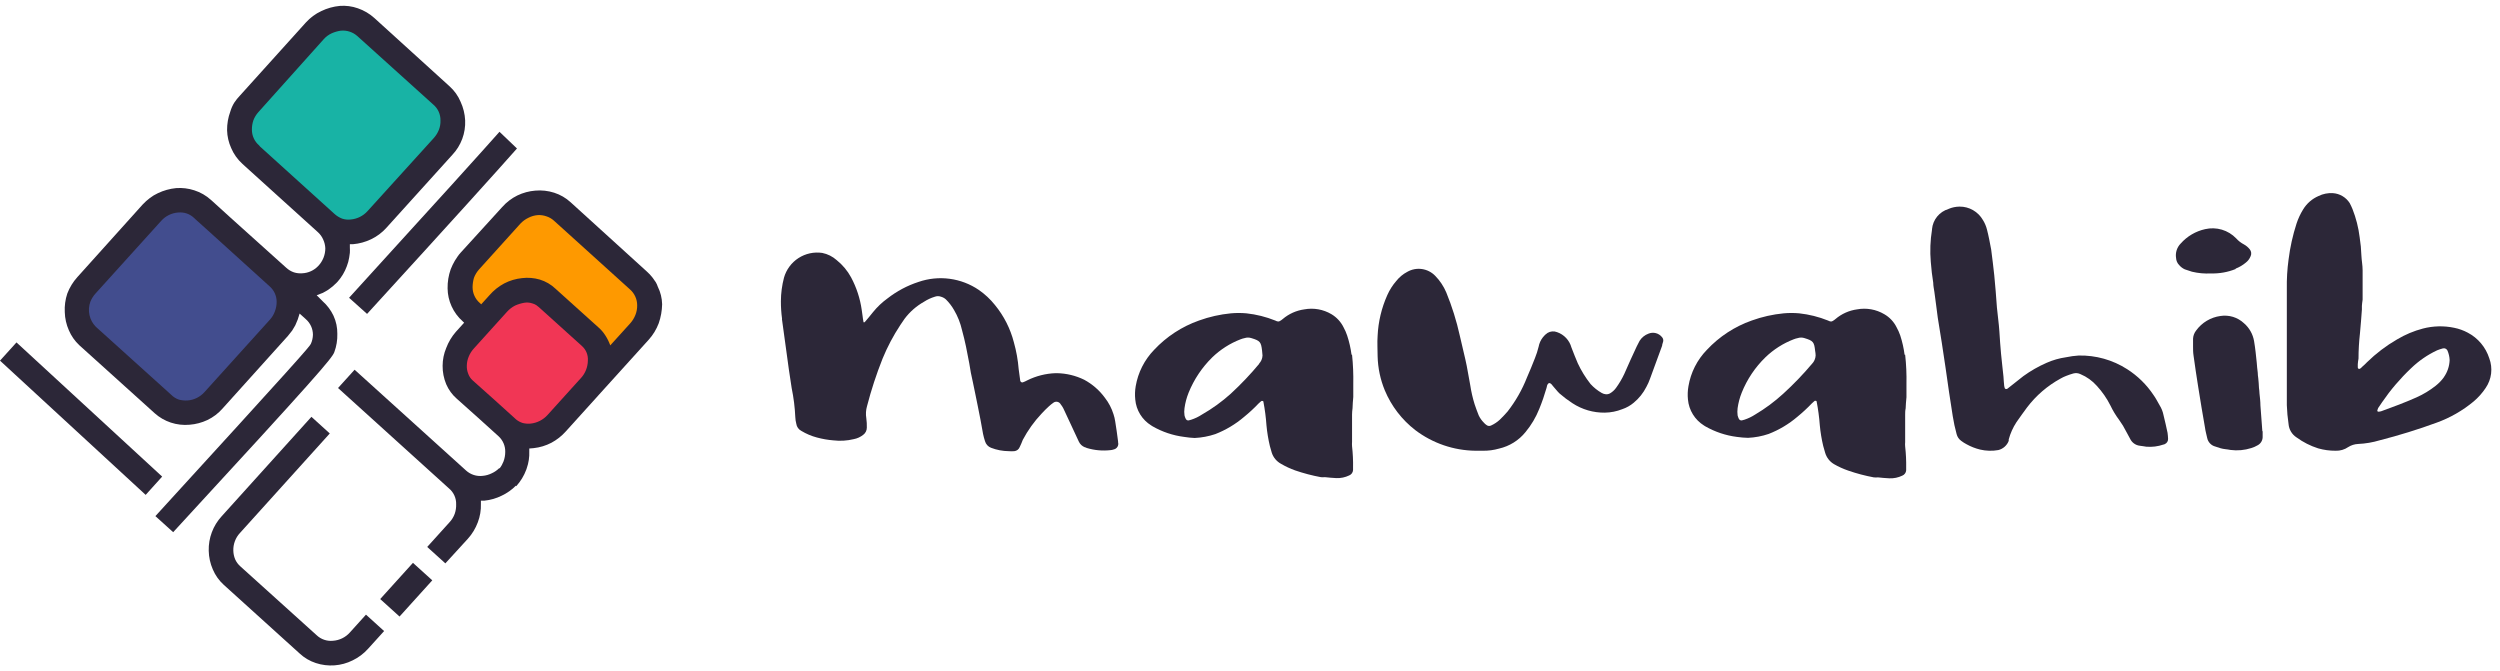
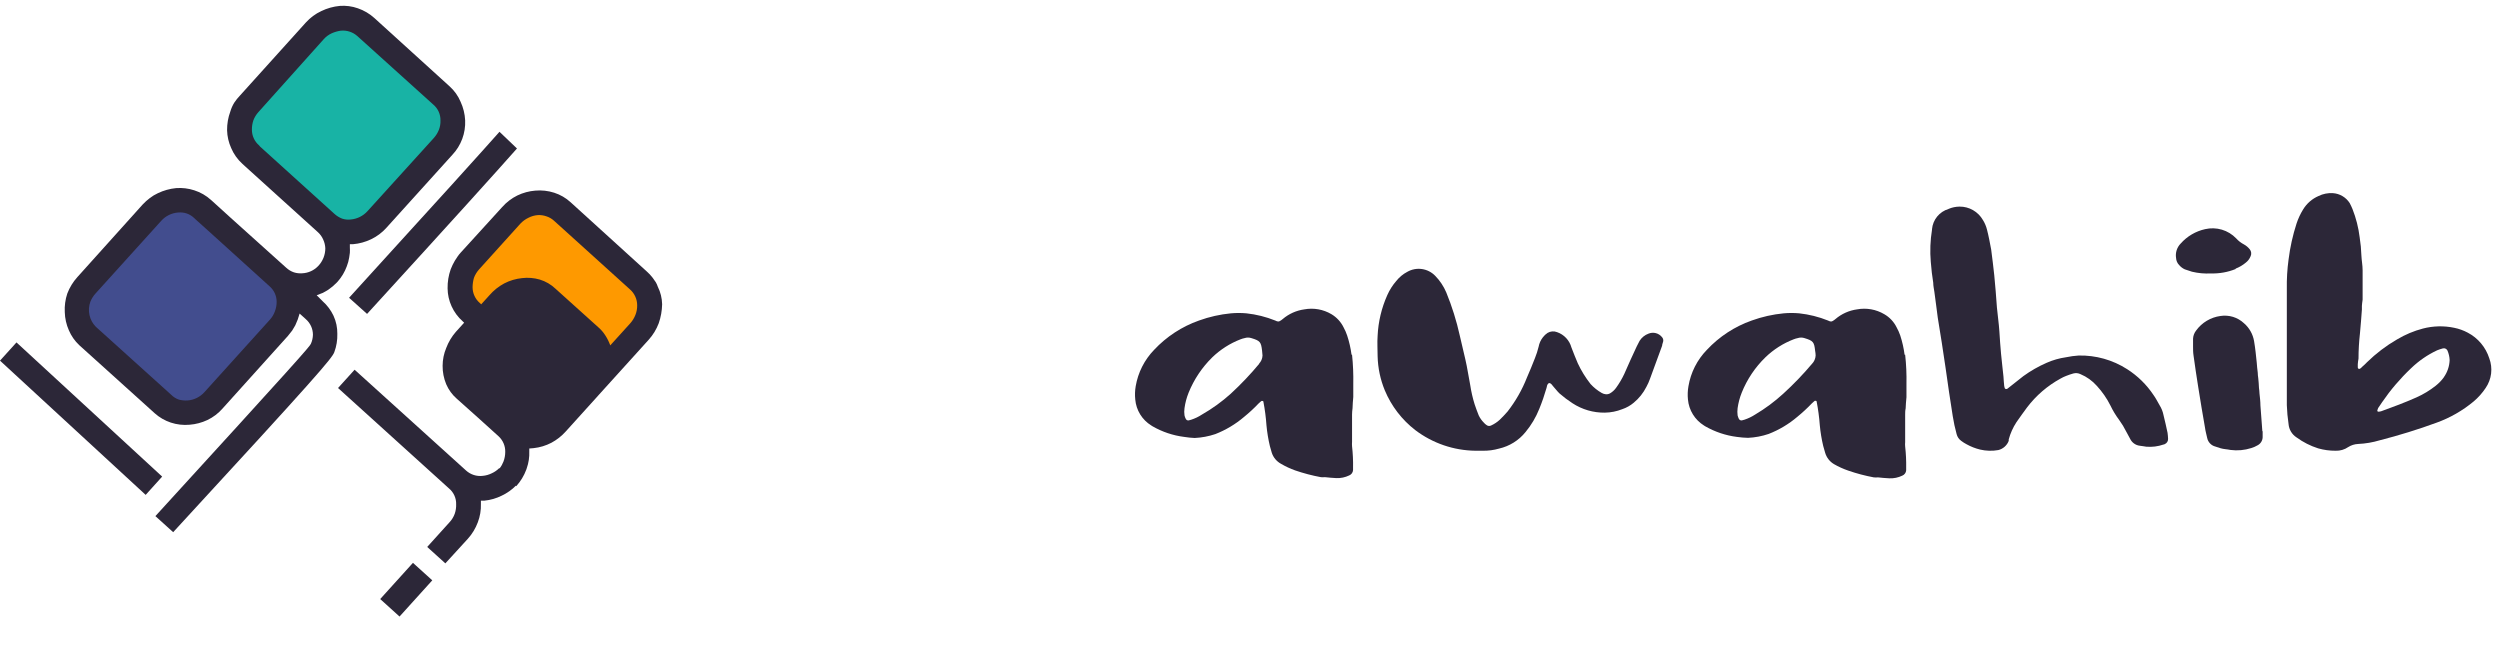
<svg xmlns="http://www.w3.org/2000/svg" width="190" height="51" viewBox="0 0 190 51" fill="none">
  <g clip-path="url(#clip0)">
-     <path d="M59.43 24.268C59.539 25.078 59.654 25.91 59.764 26.698C59.889 27.639 60.02 28.581 60.168 29.5C60.317 30.221 60.409 30.953 60.442 31.689C60.448 31.863 60.474 32.035 60.518 32.204C60.533 32.32 60.577 32.43 60.645 32.526C60.712 32.621 60.802 32.698 60.907 32.751C61.273 32.972 61.669 33.14 62.083 33.249C62.493 33.36 62.912 33.434 63.335 33.468C63.853 33.53 64.377 33.498 64.883 33.375C65.147 33.326 65.395 33.213 65.605 33.046C65.691 32.983 65.76 32.9 65.807 32.805C65.855 32.71 65.879 32.605 65.879 32.499C65.879 32.258 65.879 32.039 65.841 31.799C65.788 31.486 65.806 31.166 65.895 30.863C66.213 29.635 66.608 28.429 67.077 27.25C67.442 26.361 67.893 25.509 68.422 24.706C68.532 24.536 68.641 24.394 68.75 24.224C69.148 23.696 69.651 23.256 70.227 22.932C70.483 22.766 70.761 22.637 71.053 22.549C71.201 22.494 71.364 22.494 71.513 22.549C71.651 22.587 71.778 22.656 71.885 22.752C72.129 22.992 72.339 23.264 72.508 23.562C72.788 24.038 72.993 24.555 73.115 25.094C73.34 25.904 73.504 26.736 73.662 27.601C73.733 28.077 73.826 28.575 73.941 29.057C74.051 29.648 74.198 30.233 74.308 30.846C74.456 31.547 74.587 32.264 74.713 32.981C74.752 33.166 74.801 33.348 74.86 33.528C74.892 33.642 74.95 33.747 75.03 33.835C75.11 33.922 75.209 33.99 75.32 34.032C75.749 34.198 76.205 34.285 76.665 34.289C76.805 34.3 76.946 34.3 77.086 34.289C77.177 34.28 77.263 34.246 77.336 34.191C77.408 34.136 77.464 34.062 77.497 33.977C77.584 33.791 77.661 33.627 77.732 33.43C78.115 32.706 78.593 32.038 79.154 31.443C79.328 31.252 79.51 31.069 79.701 30.895C79.816 30.788 79.938 30.689 80.067 30.6C80.111 30.569 80.16 30.547 80.213 30.537C80.265 30.527 80.319 30.528 80.371 30.541C80.423 30.553 80.472 30.576 80.513 30.61C80.555 30.642 80.59 30.684 80.615 30.731C80.693 30.828 80.761 30.932 80.817 31.043C81.019 31.487 81.243 31.946 81.446 32.39C81.648 32.833 81.812 33.161 81.993 33.566C82.085 33.763 82.25 33.916 82.452 33.993C82.507 33.993 82.54 34.032 82.6 34.048C83.177 34.223 83.784 34.278 84.383 34.212C84.473 34.206 84.561 34.188 84.646 34.157C84.704 34.145 84.759 34.12 84.808 34.085C84.856 34.051 84.897 34.006 84.928 33.955C84.959 33.904 84.979 33.846 84.987 33.787C84.995 33.728 84.99 33.668 84.974 33.61V33.55C84.903 33.035 84.843 32.521 84.755 32.023C84.728 31.837 84.684 31.654 84.624 31.476C84.484 31.028 84.266 30.609 83.978 30.239C83.561 29.666 83.021 29.195 82.398 28.86C81.753 28.545 81.047 28.375 80.33 28.361C80.294 28.354 80.257 28.354 80.221 28.361C79.471 28.388 78.737 28.574 78.066 28.909C77.961 28.968 77.851 29.017 77.737 29.057C77.661 29.095 77.551 29.018 77.535 28.931V28.909C77.497 28.613 77.458 28.361 77.42 28.061C77.365 27.368 77.242 26.682 77.054 26.014C76.786 24.975 76.295 24.008 75.615 23.179C75.265 22.74 74.852 22.354 74.39 22.035C73.726 21.583 72.966 21.293 72.17 21.188C71.374 21.082 70.565 21.164 69.806 21.427C68.953 21.704 68.156 22.129 67.449 22.68C67.04 22.976 66.673 23.324 66.355 23.715C66.158 23.972 65.933 24.229 65.715 24.487C65.685 24.498 65.652 24.498 65.622 24.487C65.619 24.474 65.619 24.461 65.622 24.448C65.561 24.153 65.545 23.841 65.49 23.545C65.367 22.682 65.093 21.846 64.681 21.077C64.407 20.572 64.035 20.127 63.587 19.769C63.277 19.493 62.9 19.304 62.493 19.222C61.862 19.128 61.219 19.268 60.683 19.614C60.148 19.961 59.757 20.49 59.583 21.104C59.43 21.687 59.351 22.286 59.348 22.889C59.346 23.333 59.375 23.778 59.435 24.218L59.43 24.268Z" fill="#2C2738" />
    <path d="M102.717 26.96C102.652 26.464 102.541 25.974 102.384 25.499C102.312 25.283 102.22 25.074 102.11 24.875C101.906 24.462 101.587 24.116 101.191 23.879C100.571 23.511 99.838 23.381 99.129 23.512C98.523 23.596 97.954 23.85 97.488 24.246C97.421 24.305 97.348 24.357 97.269 24.399C97.226 24.427 97.173 24.439 97.122 24.432C97.05 24.421 96.982 24.396 96.919 24.361C96.218 24.079 95.482 23.895 94.731 23.813C94.338 23.778 93.943 23.778 93.55 23.813C92.721 23.893 91.904 24.077 91.121 24.361C89.823 24.819 88.654 25.583 87.713 26.588C86.978 27.347 86.49 28.31 86.313 29.352C86.255 29.686 86.245 30.027 86.28 30.364C86.315 30.765 86.443 31.152 86.654 31.494C86.865 31.836 87.153 32.124 87.495 32.335L87.588 32.395C88.33 32.823 89.15 33.099 90 33.205C90.264 33.248 90.531 33.275 90.798 33.287C91.331 33.261 91.858 33.162 92.363 32.992C93.16 32.681 93.9 32.239 94.551 31.683C94.937 31.37 95.303 31.032 95.645 30.671C95.699 30.616 95.754 30.578 95.809 30.523L95.885 30.468C95.924 30.468 96.017 30.468 96.017 30.523C96.131 31.12 96.21 31.723 96.252 32.329C96.301 32.856 96.387 33.379 96.509 33.895C96.569 34.081 96.602 34.245 96.657 34.414C96.776 34.773 97.029 35.073 97.362 35.252C97.701 35.451 98.058 35.618 98.429 35.75C99.066 35.969 99.719 36.141 100.382 36.264C100.485 36.275 100.59 36.275 100.693 36.264C100.989 36.297 101.24 36.319 101.558 36.336C101.896 36.35 102.232 36.28 102.537 36.133C102.619 36.1 102.691 36.045 102.743 35.973C102.795 35.901 102.826 35.816 102.832 35.728V35.558C102.843 35.01 102.817 34.462 102.756 33.916C102.747 33.805 102.747 33.694 102.756 33.583V31.503C102.758 31.342 102.771 31.181 102.794 31.021C102.794 30.748 102.827 30.474 102.849 30.173V29.188C102.864 28.444 102.833 27.7 102.756 26.96H102.717ZM95.721 27.622C95.044 28.439 94.313 29.208 93.533 29.927C92.863 30.53 92.129 31.061 91.345 31.508C91.094 31.673 90.822 31.803 90.536 31.897L90.334 31.952C90.288 31.958 90.242 31.948 90.203 31.926C90.163 31.903 90.132 31.868 90.115 31.826C90.072 31.745 90.041 31.658 90.022 31.569C89.995 31.387 89.995 31.203 90.022 31.021C90.077 30.618 90.182 30.223 90.334 29.845C90.744 28.832 91.358 27.916 92.138 27.152C92.754 26.56 93.481 26.096 94.277 25.789C94.378 25.748 94.482 25.717 94.589 25.696C94.756 25.641 94.936 25.641 95.103 25.696C95.77 25.898 95.842 25.991 95.918 26.654C95.935 26.775 95.946 26.898 95.951 27.02C95.942 27.257 95.845 27.482 95.677 27.65L95.721 27.622Z" fill="#2C2738" />
    <path d="M123.291 31.098C123.611 30.99 123.908 30.823 124.166 30.605C124.564 30.276 124.89 29.868 125.123 29.407C125.234 29.207 125.327 28.998 125.402 28.783C125.714 27.956 126.009 27.103 126.321 26.276C126.321 26.167 126.376 26.074 126.398 25.964C126.414 25.903 126.414 25.838 126.397 25.777C126.381 25.715 126.349 25.659 126.305 25.614C126.185 25.468 126.022 25.363 125.838 25.317C125.655 25.271 125.462 25.285 125.287 25.357C125.007 25.46 124.769 25.652 124.609 25.904C124.532 26.052 124.461 26.178 124.39 26.331C124.073 27.026 123.745 27.71 123.449 28.411C123.274 28.785 123.063 29.143 122.82 29.478C122.694 29.653 122.532 29.799 122.344 29.905C122.219 29.969 122.074 29.983 121.94 29.943C121.863 29.943 121.808 29.883 121.732 29.866C121.416 29.685 121.13 29.456 120.884 29.188C120.499 28.7 120.172 28.169 119.91 27.606C119.741 27.196 119.577 26.813 119.429 26.408C119.355 26.139 119.217 25.892 119.026 25.689C118.836 25.486 118.598 25.332 118.335 25.242C118.218 25.196 118.092 25.177 117.967 25.188C117.842 25.198 117.721 25.237 117.613 25.302C117.479 25.391 117.36 25.502 117.263 25.63C117.096 25.841 116.983 26.089 116.935 26.353C116.863 26.648 116.77 26.937 116.656 27.218C116.453 27.716 116.267 28.214 116.049 28.69C115.685 29.617 115.189 30.487 114.577 31.273C114.391 31.492 114.189 31.695 113.986 31.897C113.789 32.079 113.564 32.229 113.319 32.34C113.264 32.367 113.202 32.378 113.141 32.371C113.08 32.365 113.022 32.341 112.975 32.302C112.899 32.252 112.83 32.191 112.772 32.121C112.612 31.962 112.481 31.777 112.384 31.574C112.274 31.279 112.165 31.027 112.072 30.726C111.924 30.25 111.812 29.763 111.738 29.27C111.607 28.624 111.52 27.962 111.372 27.338C111.224 26.714 111.093 26.117 110.945 25.51C110.697 24.388 110.353 23.29 109.917 22.226C109.717 21.753 109.429 21.322 109.069 20.956C108.799 20.679 108.444 20.5 108.061 20.446C107.678 20.393 107.288 20.468 106.952 20.661C106.628 20.831 106.343 21.068 106.115 21.356C105.838 21.676 105.609 22.036 105.437 22.423C104.999 23.4 104.748 24.451 104.699 25.521C104.66 26.035 104.699 26.55 104.699 27.07C104.72 27.963 104.905 28.844 105.246 29.669C105.744 30.861 106.543 31.902 107.565 32.691C108.882 33.689 110.485 34.237 112.138 34.256H112.679C113.103 34.265 113.525 34.209 113.932 34.092C114.722 33.911 115.429 33.47 115.939 32.838C116.38 32.306 116.734 31.708 116.989 31.065C117.2 30.548 117.382 30.02 117.536 29.483C117.569 29.352 117.569 29.21 117.717 29.111C117.903 29.111 117.958 29.281 118.067 29.39C118.176 29.5 118.362 29.757 118.526 29.905C118.835 30.174 119.162 30.421 119.506 30.644C120.238 31.124 121.097 31.374 121.972 31.361C122.424 31.354 122.871 31.265 123.291 31.098Z" fill="#2C2738" />
    <path d="M144.748 26.96C144.685 26.464 144.575 25.975 144.42 25.499C144.346 25.283 144.253 25.074 144.141 24.875C143.935 24.458 143.609 24.111 143.206 23.879C142.583 23.511 141.849 23.381 141.138 23.512C140.533 23.595 139.963 23.849 139.497 24.246C139.43 24.304 139.356 24.355 139.279 24.399C139.235 24.427 139.182 24.439 139.131 24.432C139.059 24.422 138.991 24.397 138.928 24.36C138.227 24.079 137.491 23.895 136.741 23.813C136.348 23.778 135.952 23.778 135.559 23.813C134.73 23.893 133.914 24.077 133.13 24.36C131.832 24.818 130.663 25.582 129.723 26.588C128.986 27.345 128.497 28.309 128.322 29.352C128.263 29.686 128.25 30.027 128.284 30.364C128.32 30.765 128.449 31.151 128.66 31.493C128.87 31.834 129.157 32.123 129.498 32.335L129.591 32.395C130.334 32.821 131.154 33.097 132.004 33.205C132.285 33.245 132.568 33.269 132.851 33.276C133.384 33.251 133.911 33.152 134.416 32.98C135.213 32.67 135.953 32.228 136.604 31.672C136.989 31.358 137.354 31.02 137.698 30.66L137.862 30.512L137.933 30.457C137.971 30.457 138.064 30.457 138.064 30.512C138.18 31.109 138.261 31.712 138.305 32.318C138.354 32.845 138.44 33.368 138.562 33.884C138.617 34.07 138.655 34.234 138.71 34.404C138.814 34.765 139.05 35.074 139.372 35.268C139.72 35.469 140.086 35.635 140.466 35.766C141.101 35.986 141.752 36.158 142.413 36.281C142.518 36.291 142.625 36.291 142.73 36.281C143.025 36.314 143.277 36.336 143.594 36.352C143.932 36.366 144.269 36.296 144.573 36.149C144.656 36.117 144.727 36.061 144.779 35.989C144.832 35.918 144.863 35.833 144.869 35.744V35.575C144.879 35.026 144.854 34.478 144.792 33.933C144.781 33.822 144.781 33.71 144.792 33.599V31.519C144.792 31.371 144.792 31.207 144.83 31.038C144.83 30.764 144.869 30.49 144.891 30.189V29.188C144.907 28.444 144.874 27.7 144.792 26.96H144.748ZM137.736 27.622C137.05 28.439 136.31 29.209 135.521 29.927C134.866 30.526 134.151 31.056 133.388 31.508C133.135 31.672 132.863 31.802 132.578 31.897L132.376 31.952C132.33 31.957 132.283 31.948 132.243 31.925C132.203 31.902 132.171 31.868 132.151 31.826C132.111 31.744 132.08 31.657 132.058 31.569C132.034 31.387 132.034 31.203 132.058 31.021C132.114 30.618 132.218 30.222 132.37 29.845C132.776 28.83 133.391 27.913 134.175 27.152C134.79 26.56 135.517 26.096 136.314 25.789C136.415 25.748 136.519 25.717 136.626 25.696C136.793 25.641 136.973 25.641 137.14 25.696C137.802 25.898 137.878 25.991 137.949 26.654C137.972 26.775 137.985 26.897 137.988 27.02C137.976 27.256 137.879 27.48 137.714 27.65L137.736 27.622Z" fill="#2C2738" />
    <path d="M148.085 15.883C147.747 15.984 147.448 16.184 147.224 16.457C147.001 16.73 146.865 17.064 146.833 17.415C146.828 17.428 146.828 17.441 146.833 17.454C146.701 18.264 146.669 19.087 146.74 19.905C146.778 20.453 146.849 21 146.926 21.493C146.926 21.728 146.98 21.952 147.013 22.188C147.106 22.834 147.183 23.501 147.27 24.142C147.478 25.417 147.68 26.67 147.861 27.94C148.041 29.21 148.211 30.408 148.408 31.623C148.48 32.084 148.579 32.541 148.703 32.992C148.755 33.199 148.879 33.382 149.053 33.506C149.181 33.603 149.316 33.689 149.458 33.763C149.783 33.944 150.131 34.08 150.492 34.168C150.944 34.274 151.413 34.287 151.87 34.206C152.049 34.162 152.214 34.075 152.352 33.953C152.49 33.831 152.597 33.678 152.663 33.506C152.663 33.468 152.663 33.435 152.663 33.397C152.788 32.932 152.986 32.491 153.249 32.088C153.506 31.7 153.796 31.333 154.058 30.961C154.743 30.06 155.609 29.314 156.602 28.772C156.738 28.692 156.881 28.625 157.028 28.569C157.207 28.497 157.39 28.435 157.575 28.383C157.758 28.334 157.953 28.354 158.122 28.438C158.596 28.637 159.018 28.94 159.359 29.325C159.771 29.772 160.119 30.275 160.392 30.819C160.576 31.204 160.798 31.571 161.054 31.913C161.262 32.198 161.445 32.5 161.601 32.816C161.694 32.997 161.787 33.167 161.88 33.331C161.948 33.48 162.053 33.609 162.185 33.705C162.317 33.801 162.472 33.86 162.635 33.878C162.799 33.911 162.969 33.911 163.116 33.949C163.559 33.986 164.004 33.93 164.424 33.785C164.463 33.781 164.5 33.768 164.533 33.747C164.607 33.713 164.67 33.658 164.712 33.589C164.755 33.52 164.777 33.44 164.774 33.358C164.769 33.204 164.756 33.051 164.735 32.898C164.642 32.439 164.533 31.995 164.424 31.536C164.371 31.273 164.271 31.023 164.128 30.797C163.981 30.54 163.833 30.25 163.669 30.025C163.144 29.236 162.46 28.565 161.661 28.055C160.562 27.351 159.279 26.991 157.975 27.02C157.653 27.041 157.333 27.085 157.017 27.152C156.51 27.224 156.015 27.365 155.546 27.573C154.921 27.846 154.326 28.185 153.774 28.586C153.407 28.881 153.019 29.177 152.652 29.472C152.613 29.509 152.569 29.54 152.521 29.565C152.495 29.573 152.468 29.573 152.442 29.567C152.416 29.56 152.392 29.546 152.374 29.527C152.348 29.462 152.329 29.394 152.319 29.325C152.286 29.084 152.286 28.865 152.264 28.624C152.209 28.077 152.133 27.464 152.078 26.873C152.023 26.282 151.991 25.778 151.952 25.176C151.914 24.574 151.821 23.977 151.766 23.37C151.712 22.56 151.641 21.728 151.564 20.918C151.493 20.272 151.416 19.61 151.329 18.964C151.23 18.45 151.143 17.952 151.012 17.454C150.948 17.194 150.842 16.946 150.7 16.72C150.521 16.408 150.263 16.15 149.951 15.971C149.64 15.792 149.287 15.699 148.928 15.702C148.644 15.705 148.363 15.762 148.102 15.872L148.085 15.883Z" fill="#2C2738" />
    <path d="M171.939 32.783C171.885 32.121 171.846 31.475 171.792 30.808C171.792 30.517 171.753 30.2 171.721 29.904C171.716 29.763 171.703 29.623 171.682 29.483C171.682 29.242 171.644 28.985 171.628 28.744C171.605 28.605 171.592 28.464 171.589 28.323C171.551 28.066 171.535 27.825 171.513 27.567C171.458 27.02 171.403 26.473 171.31 25.926C171.22 25.395 170.947 24.913 170.539 24.563C170.302 24.342 170.018 24.177 169.708 24.082C169.398 23.988 169.071 23.965 168.75 24.015C168.386 24.065 168.036 24.188 167.72 24.376C167.404 24.564 167.13 24.813 166.913 25.11C166.768 25.289 166.684 25.51 166.672 25.739V26.331C166.672 26.566 166.672 26.79 166.71 27.026C166.82 27.819 166.935 28.613 167.06 29.384C167.23 30.435 167.394 31.47 167.58 32.504C167.613 32.761 167.689 33.019 167.744 33.276C167.774 33.434 167.849 33.58 167.96 33.698C168.07 33.815 168.212 33.898 168.368 33.938L168.772 34.069C169.013 34.141 169.27 34.141 169.511 34.195C170.044 34.266 170.585 34.217 171.097 34.053C171.263 34.003 171.423 33.933 171.573 33.845C171.686 33.787 171.781 33.7 171.849 33.594C171.917 33.487 171.956 33.364 171.961 33.237V32.761L171.939 32.783ZM169.91 20.414C170.193 20.305 170.455 20.15 170.687 19.954C170.841 19.834 170.962 19.676 171.037 19.495C171.082 19.408 171.101 19.31 171.091 19.213C171.081 19.116 171.043 19.023 170.982 18.948C170.86 18.796 170.71 18.669 170.539 18.575C170.316 18.459 170.116 18.304 169.948 18.116C169.649 17.805 169.275 17.577 168.862 17.454C168.449 17.332 168.011 17.318 167.591 17.415C166.871 17.574 166.22 17.957 165.731 18.51C165.591 18.652 165.487 18.825 165.426 19.015C165.365 19.205 165.35 19.407 165.381 19.604C165.39 19.81 165.476 20.006 165.622 20.151C165.737 20.287 165.881 20.395 166.043 20.469C166.229 20.524 166.415 20.595 166.59 20.65C167.06 20.763 167.545 20.808 168.028 20.781C168.67 20.8 169.309 20.687 169.905 20.447L169.91 20.414Z" fill="#2C2738" />
    <path d="M173.799 25.833V27.163C173.799 28.378 173.799 29.576 173.799 30.791C173.816 31.273 173.86 31.754 173.931 32.231C173.947 32.435 174.011 32.632 174.116 32.808C174.221 32.983 174.366 33.132 174.538 33.243C175.036 33.607 175.591 33.888 176.179 34.075C176.611 34.198 177.058 34.259 177.508 34.256C177.849 34.269 178.184 34.171 178.465 33.977C178.692 33.834 178.952 33.753 179.22 33.741C179.776 33.716 180.327 33.622 180.861 33.462C182.325 33.088 183.769 32.641 185.187 32.121C186.207 31.753 187.154 31.21 187.988 30.518C188.344 30.219 188.655 29.871 188.912 29.483C189.135 29.158 189.276 28.784 189.324 28.392C189.371 28 189.324 27.603 189.186 27.234C188.918 26.392 188.328 25.689 187.545 25.28C187.224 25.109 186.879 24.985 186.522 24.913C185.737 24.748 184.925 24.767 184.148 24.968C183.456 25.149 182.793 25.428 182.179 25.794C181.347 26.275 180.579 26.858 179.893 27.529C179.77 27.659 179.64 27.781 179.504 27.896C179.465 27.956 179.407 28.002 179.34 28.027C179.326 28.036 179.31 28.04 179.294 28.04C179.277 28.04 179.261 28.036 179.247 28.027C179.219 28.004 179.199 27.971 179.192 27.934V27.677C179.192 27.529 179.231 27.398 179.247 27.256C179.247 26.61 179.285 25.981 179.357 25.335C179.428 24.689 179.45 24.136 179.504 23.529C179.504 23.436 179.504 23.348 179.504 23.255C179.504 23.162 179.537 22.938 179.559 22.773V20.546C179.559 20.157 179.482 19.791 179.466 19.418C179.452 18.956 179.408 18.496 179.335 18.039C179.245 17.3 179.061 16.576 178.788 15.883C178.728 15.735 178.656 15.587 178.58 15.44C178.442 15.221 178.254 15.038 178.031 14.906C177.809 14.773 177.558 14.696 177.3 14.679C176.922 14.656 176.546 14.731 176.206 14.898C175.719 15.109 175.31 15.466 175.035 15.921C174.828 16.256 174.661 16.614 174.538 16.988C174.249 17.879 174.046 18.796 173.931 19.725C173.83 20.463 173.786 21.208 173.799 21.952V25.86V25.833ZM185.734 28.673C185.557 28.916 185.347 29.133 185.111 29.319C184.664 29.672 184.175 29.968 183.656 30.2C182.786 30.589 181.884 30.923 180.981 31.251C180.91 31.274 180.837 31.287 180.762 31.289C180.762 31.289 180.708 31.289 180.686 31.251C180.664 31.213 180.686 31.18 180.686 31.158C180.701 31.108 180.72 31.058 180.74 31.01C180.85 30.868 180.943 30.698 181.036 30.573C181.677 29.635 182.416 28.769 183.24 27.989C183.819 27.429 184.486 26.969 185.215 26.626C185.359 26.567 185.507 26.518 185.658 26.479C185.726 26.46 185.799 26.467 185.863 26.497C185.927 26.527 185.978 26.579 186.008 26.643C186.106 26.872 186.162 27.116 186.172 27.365C186.156 27.835 186.002 28.29 185.729 28.673H185.734Z" fill="#2C2738" />
-     <path d="M26.594 48.064C26.263 48.439 25.797 48.667 25.298 48.699C25.075 48.721 24.849 48.695 24.637 48.622C24.425 48.55 24.23 48.432 24.067 48.278L18.275 43.051C18.102 42.9 17.963 42.714 17.87 42.504C17.785 42.297 17.739 42.076 17.733 41.853C17.725 41.605 17.765 41.358 17.853 41.126C17.94 40.894 18.072 40.681 18.242 40.501L25.063 32.943L23.668 31.678L16.847 39.236C16.192 39.95 15.839 40.889 15.863 41.858C15.873 42.346 15.979 42.828 16.174 43.276C16.363 43.722 16.647 44.121 17.006 44.447L22.782 49.673C23.132 49.998 23.548 50.242 24.002 50.391C24.925 50.696 25.932 50.623 26.802 50.188C27.246 49.974 27.644 49.674 27.973 49.307L29.192 47.961L27.814 46.713L26.594 48.064Z" fill="#2C2738" />
    <path d="M1.253 26.024L0 27.409L11.071 37.611L12.324 36.221L1.253 26.024Z" fill="#2C2738" />
    <path d="M25.637 25.368C25.644 24.896 25.545 24.428 25.348 23.999C25.148 23.576 24.866 23.198 24.516 22.888L24.068 22.439L24.533 22.259L24.762 22.133C24.825 22.101 24.885 22.064 24.943 22.024C25.178 21.864 25.396 21.681 25.594 21.476L25.632 21.433L25.665 21.4C25.964 21.061 26.198 20.669 26.354 20.245C26.442 20.025 26.504 19.795 26.54 19.561C26.563 19.447 26.58 19.332 26.589 19.216C26.597 19.083 26.597 18.949 26.589 18.816V18.559H26.83C27.304 18.519 27.768 18.392 28.197 18.187C28.64 17.977 29.035 17.681 29.362 17.317L34.378 11.767C34.708 11.418 34.964 11.006 35.131 10.555C35.298 10.105 35.373 9.625 35.352 9.146C35.328 8.659 35.211 8.182 35.007 7.739C34.82 7.292 34.536 6.892 34.176 6.568L28.444 1.363C28.081 1.037 27.657 0.788 27.196 0.63C26.756 0.475 26.289 0.413 25.823 0.449C25.335 0.495 24.859 0.628 24.418 0.843C23.976 1.049 23.58 1.341 23.253 1.702L18.237 7.263C18.075 7.432 17.928 7.615 17.799 7.81C17.672 8.019 17.573 8.243 17.504 8.478C17.337 8.932 17.254 9.412 17.258 9.895C17.27 10.364 17.376 10.826 17.57 11.253C17.762 11.707 18.051 12.114 18.417 12.446L18.516 12.539L24.166 17.651C24.334 17.804 24.468 17.99 24.56 18.198C24.659 18.409 24.714 18.638 24.724 18.871C24.724 19.376 24.528 19.86 24.177 20.223C23.861 20.553 23.43 20.749 22.974 20.77C22.76 20.787 22.544 20.763 22.339 20.699C22.119 20.624 21.918 20.502 21.748 20.343L17.487 16.512L16.12 15.27L16.027 15.188C15.664 14.86 15.235 14.614 14.769 14.465C14.323 14.319 13.853 14.261 13.385 14.296C12.903 14.343 12.433 14.475 11.996 14.684C11.78 14.784 11.577 14.907 11.389 15.051C11.193 15.199 11.01 15.364 10.842 15.543L5.88 21.06C5.55 21.425 5.29 21.848 5.115 22.308C4.963 22.763 4.898 23.242 4.923 23.72C4.935 24.198 5.041 24.668 5.235 25.105C5.416 25.529 5.682 25.91 6.017 26.227L11.761 31.41C12.114 31.726 12.53 31.966 12.98 32.116C13.44 32.268 13.926 32.324 14.408 32.28C14.876 32.244 15.334 32.123 15.759 31.924C16.199 31.714 16.592 31.416 16.913 31.049L21.88 25.532L22.202 25.127L22.443 24.722C22.58 24.435 22.69 24.137 22.771 23.83L23.236 24.251C23.407 24.398 23.544 24.581 23.639 24.785C23.733 24.99 23.782 25.213 23.783 25.439C23.777 25.679 23.724 25.915 23.625 26.134C23.526 26.353 22.498 27.529 11.81 39.225L13.161 40.446C24.068 28.608 25.238 27.228 25.408 26.763C25.573 26.317 25.651 25.843 25.637 25.368Z" fill="#2C2738" />
    <path d="M19.768 11.143L19.692 11.05C19.52 10.903 19.381 10.72 19.287 10.514C19.193 10.308 19.144 10.084 19.145 9.857C19.142 9.618 19.179 9.379 19.254 9.151C19.342 8.917 19.474 8.701 19.642 8.516L24.614 2.967C24.781 2.782 24.984 2.633 25.211 2.529C25.43 2.432 25.662 2.365 25.9 2.332C26.127 2.309 26.355 2.334 26.572 2.405C26.789 2.475 26.988 2.59 27.158 2.742L32.929 7.947C33.105 8.095 33.246 8.28 33.34 8.489C33.435 8.699 33.481 8.927 33.476 9.157C33.485 9.4 33.444 9.642 33.355 9.868C33.264 10.097 33.132 10.309 32.967 10.492L27.935 16.042C27.604 16.41 27.147 16.639 26.655 16.682C26.436 16.709 26.213 16.686 26.004 16.616C25.788 16.533 25.59 16.411 25.419 16.255L19.768 11.143Z" fill="#18B3A5" />
    <path d="M20.889 23.671C20.807 23.897 20.683 24.105 20.522 24.284L15.539 29.801C15.209 30.171 14.748 30.398 14.254 30.436C14.031 30.449 13.807 30.427 13.592 30.37C13.373 30.294 13.175 30.168 13.012 30.003L7.29 24.842C7.045 24.596 6.875 24.285 6.8 23.946C6.726 23.607 6.75 23.253 6.869 22.927C6.962 22.699 7.093 22.49 7.258 22.308L12.246 16.791C12.576 16.417 13.04 16.188 13.537 16.151C13.762 16.13 13.989 16.156 14.204 16.228C14.408 16.301 14.595 16.417 14.751 16.567L14.844 16.654L16.217 17.891L20.478 21.75C20.649 21.896 20.787 22.077 20.881 22.281C20.975 22.485 21.025 22.707 21.025 22.932C21.027 23.185 20.98 23.436 20.889 23.671Z" fill="#424D8E" />
    <path d="M27.897 23.857C34.543 16.583 37.742 13.037 39.29 11.285L37.961 10.016C36.632 11.515 33.585 14.892 26.529 22.631L27.897 23.857Z" fill="#2C2738" />
    <path d="M40.225 34.305V34.086L40.553 34.059C41.027 34.008 41.487 33.869 41.91 33.648C42.322 33.427 42.693 33.134 43.004 32.784L45.334 30.206L45.52 29.998L49.299 25.822C49.632 25.454 49.891 25.027 50.065 24.563C50.226 24.1 50.313 23.614 50.322 23.124C50.313 22.662 50.201 22.207 49.994 21.794C49.957 21.678 49.907 21.566 49.846 21.46C49.772 21.341 49.692 21.226 49.606 21.115C49.469 20.936 49.315 20.771 49.146 20.623L43.364 15.369C43.006 15.041 42.58 14.794 42.117 14.646C41.655 14.498 41.168 14.444 40.684 14.487C40.212 14.524 39.75 14.649 39.322 14.854C38.884 15.07 38.492 15.369 38.168 15.735L35.007 19.205C34.923 19.296 34.847 19.393 34.777 19.495C34.711 19.588 34.645 19.698 34.569 19.813C34.446 20.023 34.339 20.242 34.252 20.469C34.089 20.933 34.009 21.423 34.017 21.914C34.021 22.387 34.125 22.853 34.323 23.283C34.521 23.717 34.808 24.105 35.165 24.421L35.275 24.525L34.645 25.22C34.33 25.582 34.082 25.997 33.913 26.446C33.733 26.874 33.64 27.334 33.639 27.798C33.634 28.28 33.727 28.759 33.913 29.204C34.094 29.624 34.367 29.998 34.711 30.299L36.352 31.766L37.884 33.15C38.05 33.301 38.182 33.485 38.271 33.691C38.36 33.897 38.403 34.119 38.398 34.343C38.398 34.592 38.354 34.839 38.267 35.071C38.197 35.257 38.1 35.431 37.977 35.586H37.933C37.774 35.743 37.589 35.871 37.386 35.964C37.164 36.076 36.923 36.145 36.675 36.166C36.449 36.191 36.221 36.168 36.005 36.098C35.789 36.028 35.59 35.913 35.422 35.761L26.95 28.099L25.691 29.489L34.12 37.118C34.298 37.265 34.439 37.45 34.534 37.66C34.629 37.869 34.674 38.098 34.667 38.328C34.676 38.573 34.639 38.819 34.558 39.05C34.472 39.286 34.34 39.502 34.17 39.685L32.468 41.568L33.847 42.816L35.553 40.95C35.885 40.584 36.142 40.159 36.314 39.696C36.485 39.248 36.565 38.769 36.549 38.29V38.049H36.822C37.281 38.002 37.728 37.872 38.141 37.666C38.535 37.48 38.895 37.226 39.202 36.916L39.235 36.949C39.569 36.58 39.829 36.151 40.001 35.684L40.033 35.586C40.178 35.175 40.243 34.74 40.225 34.305Z" fill="#2C2738" />
    <path d="M36.02 21.115C36.11 20.878 36.244 20.659 36.414 20.469L39.553 16.994C39.727 16.81 39.933 16.66 40.161 16.551C40.38 16.437 40.62 16.369 40.866 16.348C41.097 16.334 41.328 16.368 41.544 16.447C41.747 16.514 41.933 16.622 42.092 16.764L47.879 21.996C48.05 22.146 48.188 22.331 48.282 22.539C48.377 22.747 48.425 22.972 48.425 23.201C48.43 23.449 48.385 23.697 48.294 23.928C48.204 24.159 48.075 24.372 47.911 24.558L46.38 26.249C46.287 25.988 46.164 25.738 46.013 25.505C45.873 25.281 45.702 25.078 45.505 24.903L42.223 21.947C41.884 21.623 41.473 21.383 41.025 21.247C40.587 21.119 40.127 21.082 39.674 21.137C39.2 21.185 38.74 21.323 38.317 21.542C37.892 21.77 37.512 22.075 37.196 22.44L36.572 23.129L36.463 23.025C36.291 22.877 36.153 22.693 36.059 22.486C35.964 22.279 35.916 22.054 35.916 21.827C35.919 21.586 35.954 21.347 36.02 21.115Z" fill="#FE9900" />
-     <path d="M39.728 32.149C39.54 32.09 39.365 31.996 39.214 31.87L39.077 31.744L37.562 30.375L35.921 28.909C35.77 28.773 35.656 28.602 35.587 28.411C35.507 28.211 35.469 27.997 35.478 27.781C35.483 27.55 35.531 27.322 35.62 27.108C35.714 26.876 35.849 26.663 36.019 26.479L38.535 23.693C38.709 23.5 38.917 23.341 39.148 23.222C39.371 23.122 39.607 23.05 39.848 23.009C40.051 22.975 40.26 22.992 40.455 23.058C40.562 23.086 40.663 23.13 40.756 23.189C40.826 23.234 40.892 23.286 40.953 23.343L44.235 26.304C44.387 26.441 44.505 26.61 44.582 26.8C44.659 26.989 44.692 27.194 44.678 27.398C44.673 27.903 44.478 28.388 44.131 28.756L43.945 28.958L41.615 31.536C41.284 31.905 40.828 32.139 40.335 32.193C40.132 32.213 39.926 32.198 39.728 32.149Z" fill="#F13655" />
    <path d="M31.384 42.776L28.896 45.528L30.365 46.857L32.853 44.105L31.384 42.776Z" fill="#2C2738" />
  </g>
  <defs>
    <clipPath id="clip0">
      <rect width="189.35" height="50.122" fill="white" transform="translate(0 0.439)" />
    </clipPath>
  </defs>
</svg>